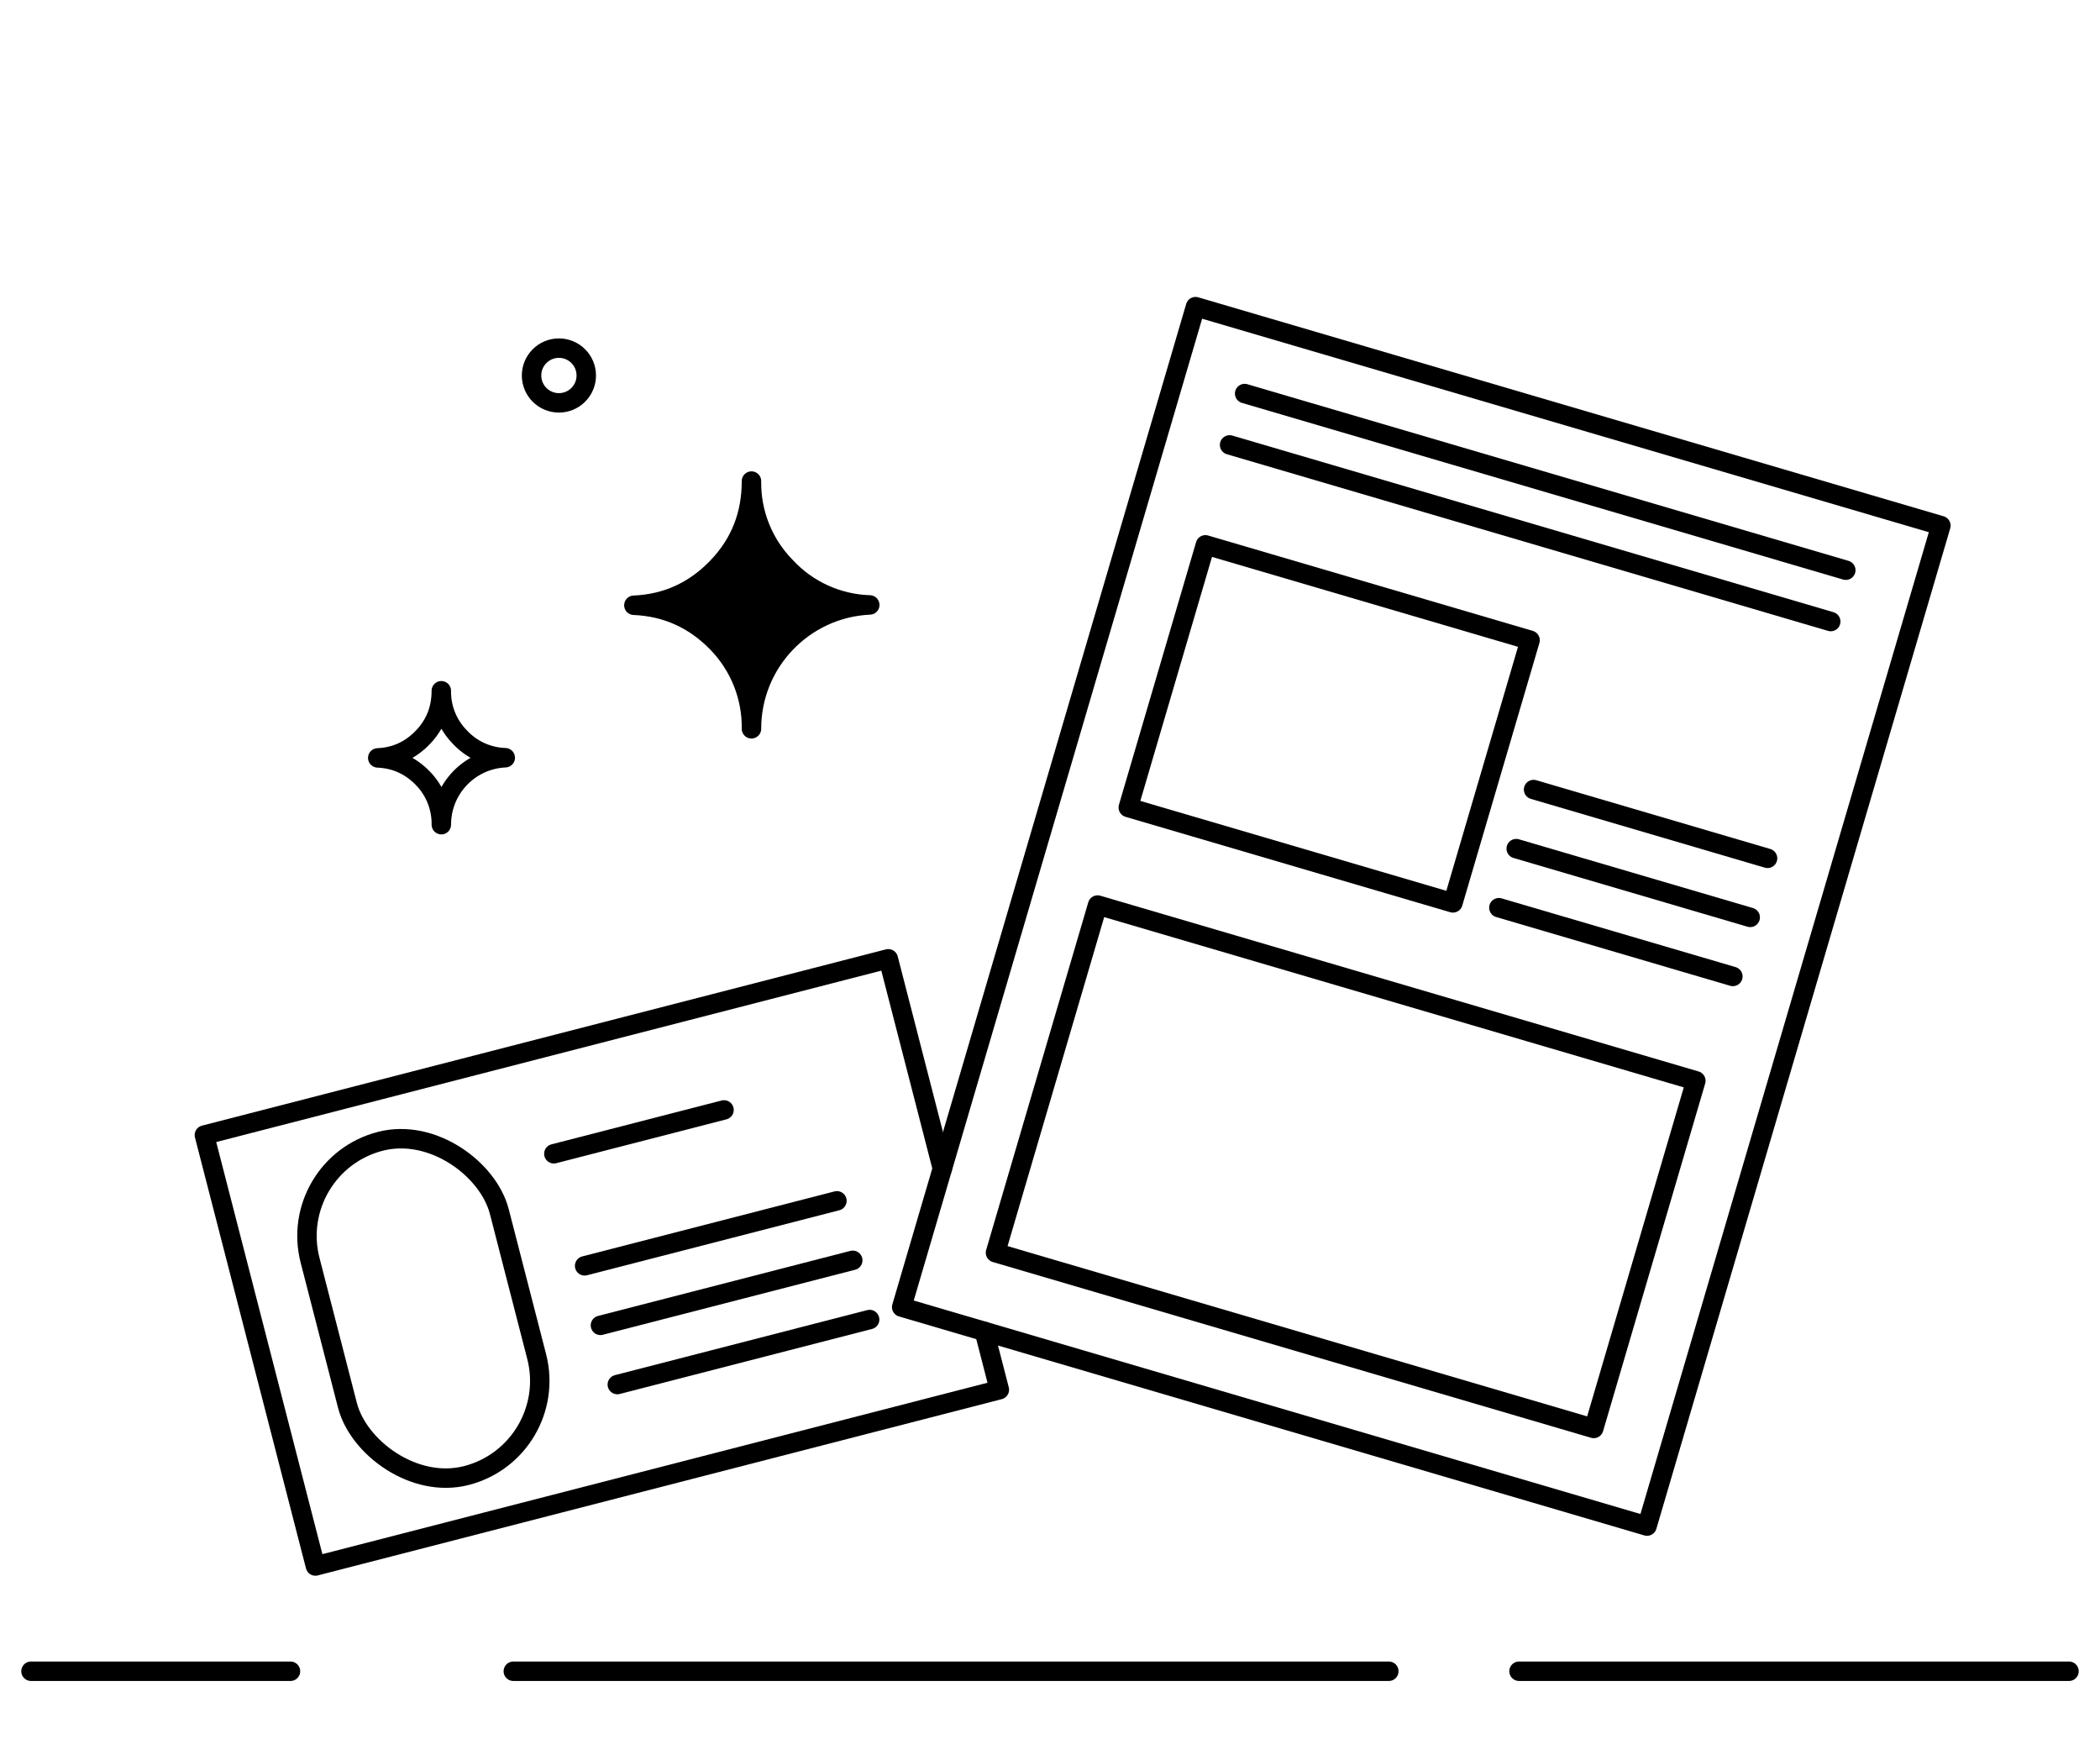
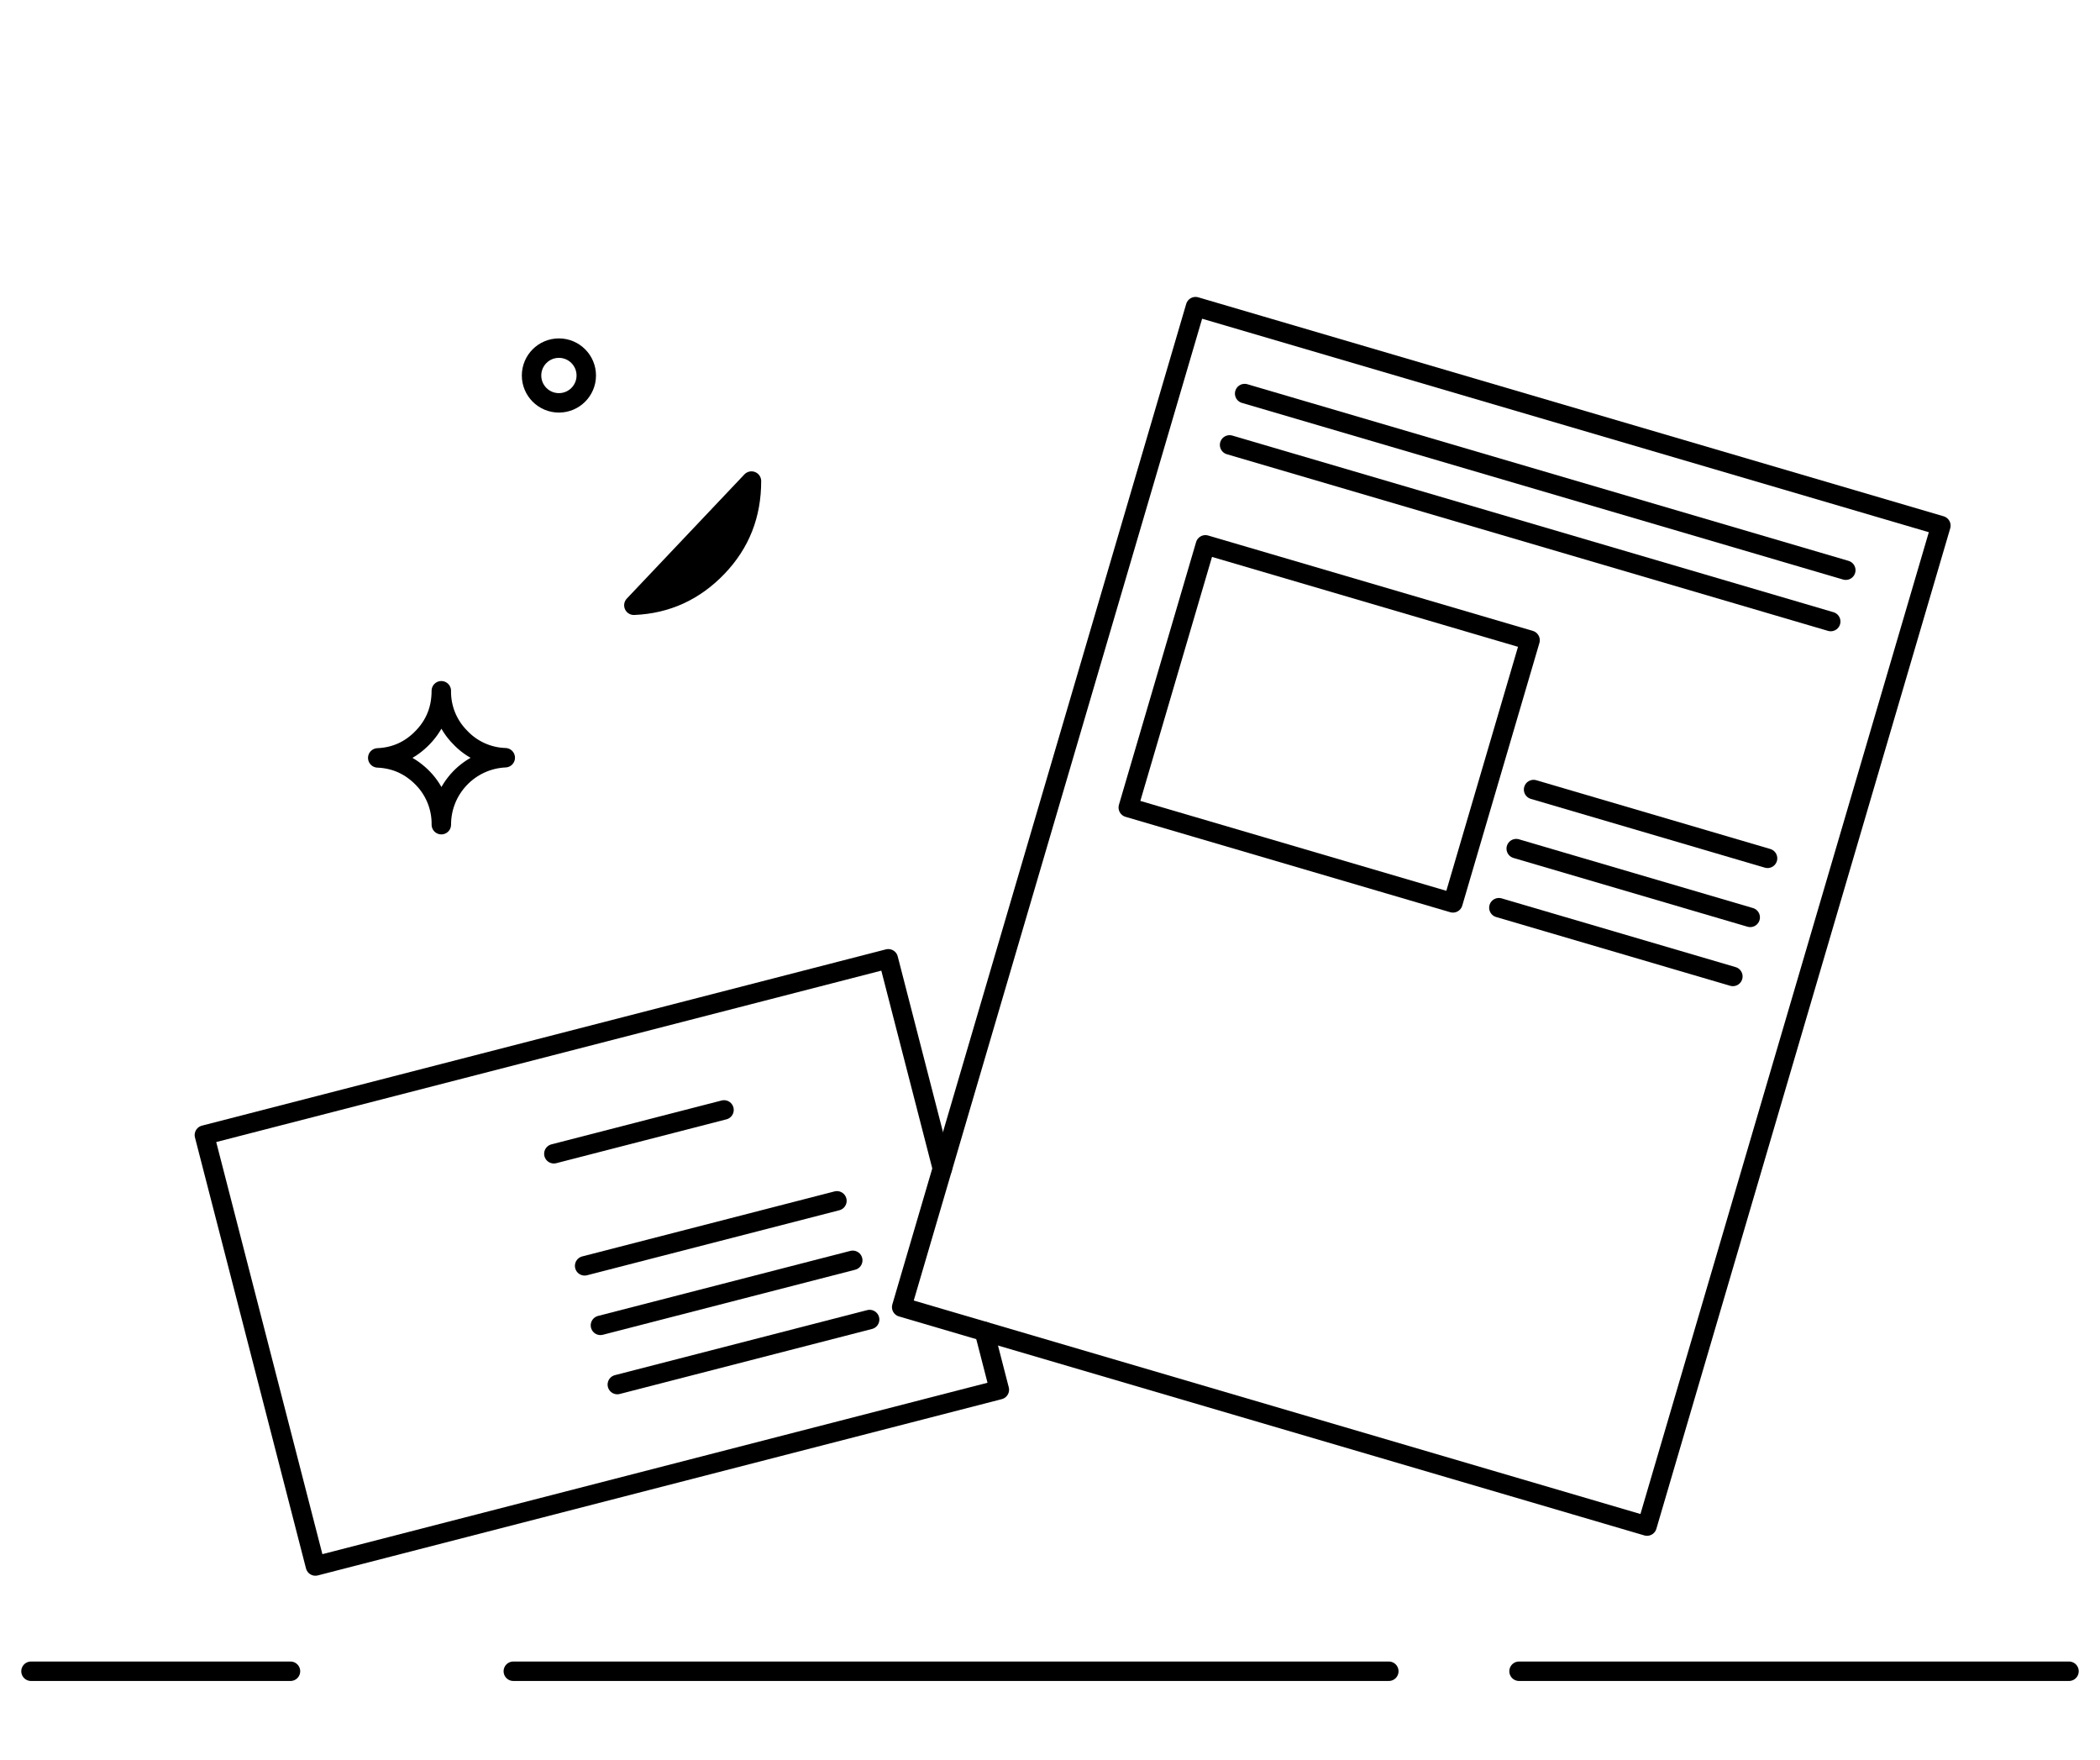
<svg xmlns="http://www.w3.org/2000/svg" id="Calque_1" data-name="Calque 1" viewBox="0 0 1080 904.86">
  <defs>
    <style> .cls-1, .cls-2 { fill: none; } .cls-1, .cls-2, .cls-3 { stroke: #000; stroke-linecap: round; stroke-width: 10px; } .cls-2, .cls-3 { stroke-linejoin: round; } </style>
  </defs>
  <circle class="cls-1" cx="287.44" cy="193.09" r="14.07" />
  <line class="cls-1" x1="149.39" y1="859.4" x2="15.94" y2="859.4" />
  <line class="cls-1" x1="1064.06" y1="859.4" x2="781.22" y2="859.4" />
  <line class="cls-1" x1="714.25" y1="859.4" x2="263.99" y2="859.4" />
  <path id="Icon_weather-stars" data-name="Icon weather-stars" class="cls-2" d="m194.27,389.73c9.16-.39,16.88-3.95,23.24-10.61,6.36-6.65,9.45-14.56,9.45-23.91-.14,8.9,3.3,17.48,9.55,23.82,6.05,6.52,14.45,10.34,23.34,10.61-18.4.84-32.89,16-32.88,34.43.13-8.88-3.27-17.44-9.45-23.82-6.37-6.56-14.08-10.13-23.24-10.51Z" />
-   <path id="Icon_weather-stars-2" data-name="Icon weather-stars" class="cls-3" d="m325.99,311.24c16.95-.71,31.22-7.32,43-19.62s17.48-26.94,17.48-44.24c-.25,16.46,6.11,32.34,17.66,44.07,11.18,12.06,26.74,19.13,43.18,19.62-34.05,1.55-60.85,29.61-60.84,63.69.24-16.42-6.05-32.27-17.48-44.07-11.78-12.14-26.05-18.74-43-19.45Z" />
+   <path id="Icon_weather-stars-2" data-name="Icon weather-stars" class="cls-3" d="m325.99,311.24c16.95-.71,31.22-7.32,43-19.62s17.48-26.94,17.48-44.24Z" />
  <g>
    <polyline class="cls-2" points="506.22 684.65 513.95 714.64 162.21 805.28 105.11 583.68 456.84 493.04 484.63 600.88" />
    <line class="cls-2" x1="300.67" y1="650.93" x2="430.42" y2="617.5" />
    <line class="cls-2" x1="284.84" y1="593.3" x2="372.35" y2="570.75" />
    <line class="cls-2" x1="308.8" y1="681.53" x2="438.56" y2="648.09" />
    <line class="cls-2" x1="317.48" y1="711.98" x2="447.24" y2="678.54" />
-     <rect class="cls-2" x="167.48" y="584.08" width="100.5" height="177.48" rx="50.25" ry="50.25" transform="translate(-161 75.62) rotate(-14.45)" />
  </g>
  <g>
    <rect class="cls-2" x="531.16" y="203.14" width="399.52" height="536.2" transform="translate(162.47 -186.92) rotate(16.37)" />
    <rect class="cls-2" x="596.55" y="301.86" width="174.02" height="140.77" transform="translate(132.64 -177.58) rotate(16.37)" />
-     <rect class="cls-2" x="531.7" y="506.83" width="320.67" height="186.32" transform="translate(197.18 -170.74) rotate(16.37)" />
    <line class="cls-2" x1="788.7" y1="406.01" x2="909.03" y2="441.37" />
    <line class="cls-2" x1="632.36" y1="228.78" x2="941.52" y2="319.61" />
    <line class="cls-2" x1="640.11" y1="202.38" x2="949.27" y2="293.21" />
    <line class="cls-2" x1="779.77" y1="436.39" x2="900.11" y2="471.74" />
    <line class="cls-2" x1="770.85" y1="466.76" x2="891.19" y2="502.11" />
  </g>
</svg>